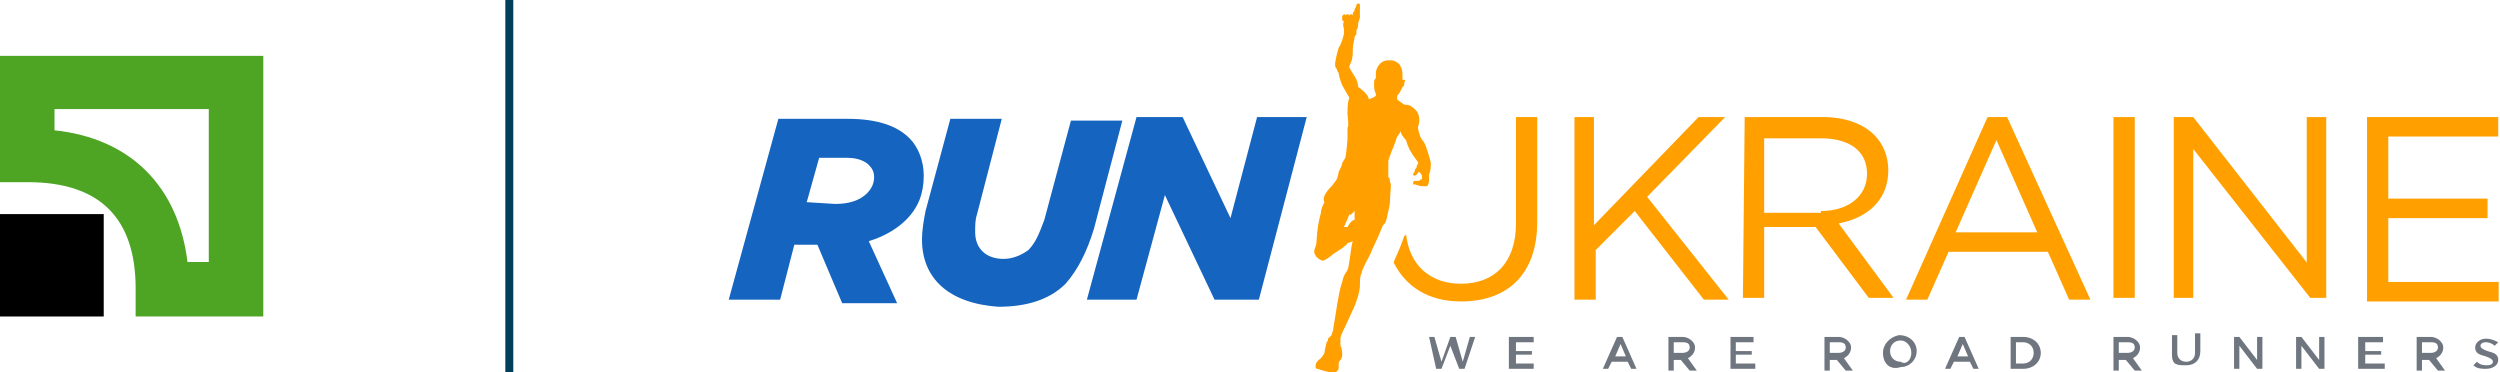
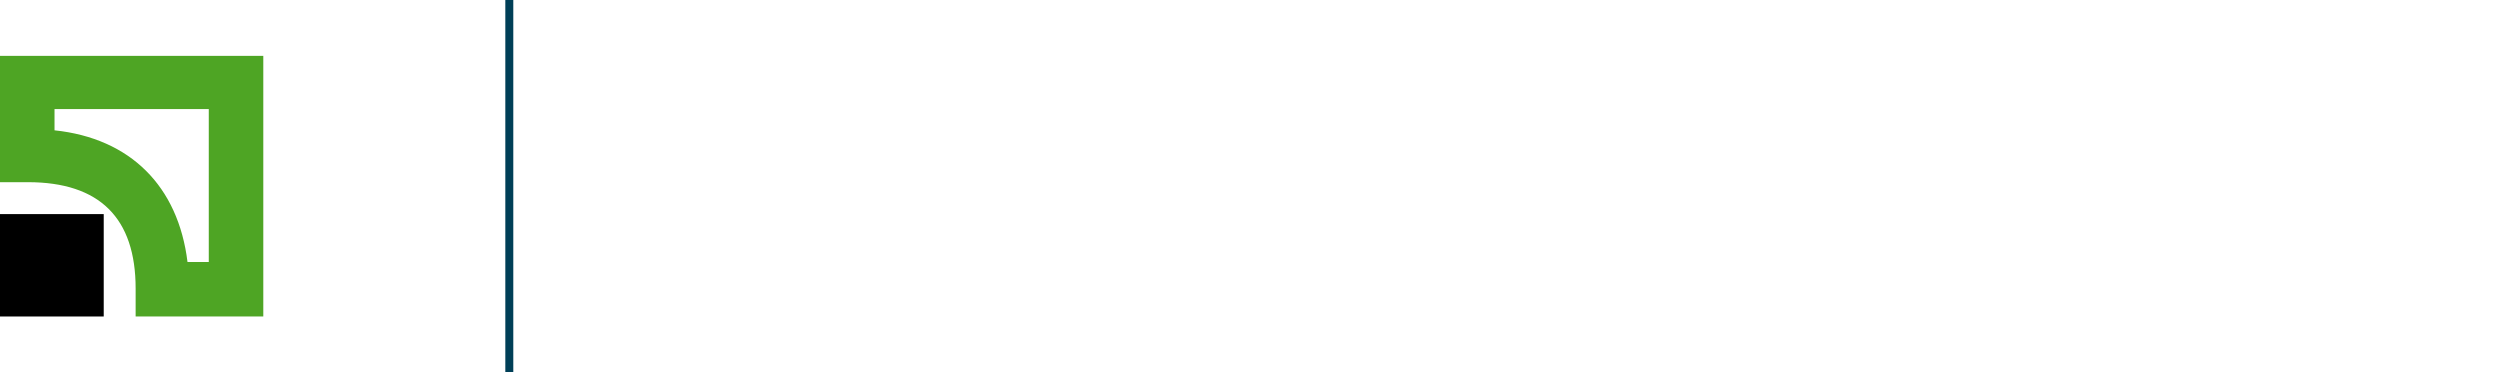
<svg xmlns="http://www.w3.org/2000/svg" width="188" height="28" viewBox="0 0 188 28" fill="none">
  <g clip-path="url(#clip0_14_410)">
    <g clip-path="url(#clip1_14_410)">
      <path d="M38.6 0H38V28H38.6V0Z" fill="#003F57" />
      <path d="M15.7 8.2V19.7H14.1C13.4 14 9.8 10.4 4.1 9.8V8.2H15.7ZM0 4.2V13.7H2.1C7.5 13.7 10.2 16.4 10.2 21.7V23.8H19.8V4.2H0Z" fill="#4EA524" />
      <path d="M7.8 16.1H0V23.8H7.8V16.1Z" fill="black" />
-       <path d="M62.8 15.336C63.867 15.336 64.666 15.069 65.2 14.536C65.466 14.269 65.733 13.869 65.733 13.336C65.733 12.936 65.6 12.669 65.333 12.402C65.067 12.136 64.533 11.869 63.733 11.869H61.6L60.666 15.203L62.8 15.336ZM61.467 18.402H59.733L58.666 22.536H54.8L58.533 8.936H63.733C66 8.936 67.466 9.469 68.4 10.402C69.067 11.069 69.466 12.136 69.466 13.203C69.466 14.536 69.067 15.602 68.133 16.536C67.6 17.069 66.666 17.736 65.333 18.136L67.466 22.802H63.333L61.467 18.402ZM69.333 18.003C69.333 17.336 69.466 16.536 69.6 15.869L71.466 8.936H75.333L73.466 16.136C73.333 16.536 73.333 16.936 73.333 17.469C73.333 18.669 74.133 19.469 75.466 19.469C76.133 19.469 76.8 19.202 77.333 18.802C77.867 18.269 78.133 17.602 78.533 16.536L80.533 9.069H84.4L82.266 17.203C81.733 18.936 81.067 20.269 80.133 21.336C78.933 22.536 77.2 23.069 75.067 23.069C71.333 22.802 69.333 20.936 69.333 18.003ZM85.466 8.802H88.933L92.533 16.402L94.533 8.802H98.266L94.666 22.536H91.333L87.6 14.669L85.466 22.536H81.733L85.466 8.802Z" fill="#1565C0" />
-       <path d="M118.266 8.802H119.866V16.936L127.733 8.802H129.733L123.866 14.802L130 22.536H128.133L122.933 15.869L120 18.802V22.536H118.4V8.802H118.266ZM136.933 15.869C138.933 15.869 140.4 14.803 140.4 13.069C140.4 11.336 139.066 10.402 136.933 10.402H132.666V16.003H136.933V15.869ZM131.2 8.802H137.066C138.8 8.802 140.133 9.336 140.933 10.136C141.6 10.803 142 11.736 142 12.802C142 15.069 140.4 16.402 138.266 16.802L142.4 22.402H140.533L136.533 17.069H132.666V22.402H131.066L131.2 8.802ZM153.2 17.469L150.133 10.536L147.066 17.469H153.2ZM149.466 8.802H150.933L157.2 22.536H155.6L154 18.936H146.533L144.933 22.536H143.333L149.466 8.802ZM158.933 8.802H160.533V22.402H158.933V8.802ZM163.466 8.802H164.933L173.466 19.736V8.802H174.933V22.402H173.733L164.933 11.203V22.402H163.466V8.802ZM178 8.802H187.866V10.269H179.6V14.936H187.066V16.402H179.6V21.203H188V22.669H178V8.802ZM101.866 16.536C101.6 16.536 101.333 17.069 101.333 17.069H101.2C101.066 17.069 101.066 17.069 101.066 17.069C101.2 16.802 101.466 16.136 101.466 16.136H101.6L101.733 16.003L101.866 15.869V16.136V16.536ZM107.6 12.269C107.6 12.136 107.2 10.803 107.066 10.669C106.933 10.536 106.8 10.269 106.8 10.269C106.8 10.269 106.533 9.469 106.666 9.469C106.933 8.402 106.266 8.136 106.133 8.002C106 7.869 105.6 7.869 105.6 7.869C105.6 7.869 105.2 7.602 105.066 7.469C105.066 7.336 105.066 7.203 105.066 7.203C105.333 6.936 105.466 6.536 105.466 6.536C105.6 6.536 105.6 6.269 105.6 6.269C105.6 6.136 105.733 6.003 105.6 6.003H105.466C105.466 6.003 105.466 5.736 105.466 5.603C105.466 5.469 105.466 4.669 104.666 4.536C104.533 4.536 104.533 4.536 104.4 4.536C103.733 4.536 103.466 5.202 103.466 5.469C103.466 5.736 103.466 5.869 103.466 5.869C103.466 5.869 103.333 6.002 103.333 6.136C103.333 6.269 103.333 6.403 103.333 6.536C103.333 6.803 103.466 7.069 103.466 7.069V7.203C103.333 7.336 102.933 7.469 102.933 7.469C102.933 7.069 102.133 6.536 102.133 6.536C102.133 6.536 102.133 6.136 101.866 5.736C101.6 5.336 101.466 5.069 101.466 5.069C101.466 5.069 101.466 4.936 101.6 4.669C101.733 4.402 101.733 4.003 101.733 3.603C101.733 3.336 101.866 2.936 101.866 2.802C101.866 2.669 102 2.669 102 2.536C102 2.403 102 2.403 102 2.269C102.133 2.136 102.133 1.869 102.133 1.736L102.266 1.336C102.266 1.336 102.266 1.069 102.266 0.936V0.669C102.266 0.669 102.266 0.536 102.266 0.402C102.266 0.269 102.266 0.269 102.133 0.269C102.133 0.269 102 0.269 102 0.402C102 0.536 101.866 0.669 101.866 0.669C101.866 0.669 101.866 0.936 101.733 0.936V1.203C101.733 1.203 101.733 1.069 101.6 1.069C101.466 1.069 101.466 1.203 101.466 1.203C101.466 1.203 101.466 1.069 101.333 1.069C101.2 1.069 101.2 1.203 101.2 1.203C101.2 1.203 101.2 1.069 101.066 1.069L100.933 1.203C100.933 1.203 100.933 1.336 100.933 1.469C100.933 1.602 101.066 1.603 101.066 1.603C100.933 1.869 101.066 2.136 101.066 2.136C101.066 2.269 101.066 2.536 101.066 2.536C101.066 2.536 100.933 3.203 100.666 3.603C100.533 4.003 100.4 4.669 100.4 4.802C100.4 4.936 100.4 5.069 100.533 5.203C100.533 5.203 100.533 5.336 100.666 5.469C100.666 5.602 100.8 6.136 100.933 6.402C101.066 6.669 101.466 7.336 101.466 7.336C101.333 7.736 101.333 8.136 101.333 8.536C101.333 8.803 101.466 9.469 101.333 9.602C101.333 9.736 101.333 10.136 101.333 10.402C101.333 10.669 101.2 11.736 101.2 11.736C101.2 11.869 101.066 12.002 100.933 12.269C100.933 12.402 100.8 12.669 100.666 12.936C100.666 13.069 100.533 13.469 100.533 13.469C100.533 13.469 100.266 13.869 100.133 14.002C100 14.136 99.333 14.803 99.6 15.203C99.466 15.469 99.333 15.736 99.333 16.003C98.933 17.469 99.066 18.269 98.933 18.536C98.8 18.802 98.8 19.069 98.933 19.203C98.933 19.336 99.333 19.602 99.466 19.602C99.6 19.602 100 19.336 100.133 19.203C100.266 19.069 100.533 18.936 100.933 18.669C101.2 18.402 101.333 18.402 101.333 18.269C101.466 18.269 101.733 18.136 101.733 18.136C101.6 18.402 101.466 20.136 101.333 20.269C101.333 20.402 101.066 20.536 100.933 21.203C100.666 21.869 100.4 24.003 100.266 24.669C100.266 24.936 100.133 25.069 100.133 25.203C100.133 25.203 100 25.336 99.866 25.469V25.602C99.866 25.602 99.733 25.736 99.733 25.869C99.733 25.869 99.6 26.402 99.6 26.536C99.6 26.536 99.466 26.802 99.333 26.936C99.333 26.936 98.933 27.202 98.933 27.469V27.602C98.933 27.602 98.933 27.736 99.066 27.736C99.066 27.736 99.866 28.002 100.133 28.002H100.266C100.4 28.002 100.533 28.002 100.666 27.736V27.336C100.666 27.336 100.666 27.202 100.8 27.069C100.8 27.069 100.933 26.936 100.933 26.669C100.933 26.669 100.933 26.136 100.8 26.002V25.869C100.8 25.736 100.8 25.602 100.8 25.469C100.8 25.202 101.066 24.802 101.6 23.602C102.133 22.536 102.266 21.736 102.266 21.469C102.266 21.202 102.266 20.669 102.4 20.536C102.4 20.269 102.933 19.336 103.066 19.069C103.2 18.669 103.466 18.269 104 16.936C104 16.936 104 16.936 104.133 16.802C104.266 16.669 104.4 15.869 104.4 15.869C104.4 15.869 104.533 15.469 104.533 14.936C104.533 14.536 104.666 13.736 104.533 13.736C104.533 13.736 104.533 13.336 104.4 13.336C104.4 13.069 104.4 12.936 104.4 12.802C104.4 12.536 104.4 12.269 104.4 12.136C104.4 12.002 104.533 11.736 104.666 11.336C104.8 11.069 105.066 10.269 105.066 10.269C105.2 10.136 105.333 9.869 105.333 9.869C105.333 10.136 105.733 10.536 105.733 10.536C105.733 10.536 105.866 11.069 106.133 11.469C106.266 11.736 106.533 12.002 106.666 12.269C106.666 12.269 106.533 12.402 106.533 12.536C106.533 12.669 106.4 12.669 106.4 12.802C106.4 12.802 106.4 12.936 106.266 13.069C106.266 13.203 106.266 13.203 106.4 13.203C106.533 13.203 106.666 12.936 106.666 12.936C106.8 12.936 106.933 13.203 106.933 13.203C106.933 13.203 106.933 13.336 106.933 13.469C106.8 13.469 106.8 13.602 106.666 13.602C106.533 13.602 106.533 13.602 106.4 13.602C106.266 13.602 106.266 13.736 106.266 13.736V13.869H106.4C106.4 13.869 106.8 14.002 106.933 14.002C106.933 14.002 106.933 14.002 107.066 14.002C107.2 14.002 107.333 14.002 107.333 14.002C107.333 14.002 107.466 13.736 107.466 13.602C107.466 13.469 107.466 13.336 107.466 13.069C107.6 12.936 107.6 12.402 107.6 12.269ZM114 8.802V16.802C114 19.736 112.4 21.336 109.866 21.336C107.6 21.336 106 20.003 105.733 17.602C105.733 17.602 105.733 17.736 105.6 17.736C105.2 18.936 104.933 19.336 104.8 19.736C105.733 21.602 107.466 22.669 109.866 22.669C113.333 22.669 115.6 20.669 115.6 16.669V8.802H114Z" fill="#FFA000" />
-       <path d="M107.466 25.336H107.866L108.4 27.203L109.066 25.336H109.466L110 27.203L110.533 25.336H110.933L110.133 27.736H109.733L109.066 26.002L108.4 27.736H108L107.466 25.336ZM113.466 25.336H115.333V25.736H114V26.402H115.2V26.669H114V27.336H115.333V27.736H113.466V25.336ZM122.266 26.802L121.866 25.869L121.466 26.802H122.266ZM121.6 25.336H122L123.066 27.736H122.666L122.4 27.203H121.2L120.933 27.736H120.533L121.6 25.336ZM126.533 26.536C126.8 26.536 127.066 26.402 127.066 26.136C127.066 25.869 126.933 25.736 126.533 25.736H125.866V26.536H126.533ZM125.466 25.336H126.533C126.8 25.336 127.066 25.469 127.2 25.602C127.333 25.736 127.466 25.869 127.466 26.136C127.466 26.536 127.2 26.802 126.933 26.936L127.6 27.869H127.066L126.4 27.069H125.866V27.869H125.466V25.336ZM130 25.336H131.866V25.736H130.533V26.402H131.733V26.669H130.533V27.336H132V27.736H130.133V25.336H130ZM138.266 26.536C138.533 26.536 138.8 26.402 138.8 26.136C138.8 25.869 138.666 25.736 138.266 25.736H137.6V26.536H138.266ZM137.2 25.336H138.266C138.533 25.336 138.8 25.469 138.933 25.602C139.066 25.736 139.2 25.869 139.2 26.136C139.2 26.536 138.933 26.802 138.666 26.936L139.333 27.869H138.8L138.133 27.069H137.6V27.869H137.2V25.336ZM143.733 26.536C143.733 26.003 143.333 25.602 142.933 25.602C142.4 25.602 142.133 26.002 142.133 26.402C142.133 26.936 142.533 27.203 142.933 27.203C143.333 27.469 143.733 27.069 143.733 26.536ZM141.6 26.536C141.6 25.869 142.133 25.336 142.8 25.203C143.6 25.203 144.133 25.736 144.133 26.402C144.133 27.069 143.6 27.602 142.933 27.602C142.133 27.869 141.6 27.336 141.6 26.536ZM148 26.802L147.6 25.869L147.2 26.802H148ZM147.333 25.336H147.733L148.8 27.736H148.4L148.133 27.203H146.933L146.666 27.736H146.266L147.333 25.336ZM151.6 25.736V27.336H152.133C152.666 27.336 152.933 26.936 152.933 26.536C152.933 26.003 152.533 25.736 152.133 25.736H151.6ZM151.2 25.336H152.133C152.933 25.336 153.466 25.869 153.466 26.536C153.466 27.203 152.933 27.736 152.133 27.736H151.2V25.336ZM160 26.536C160.266 26.536 160.533 26.402 160.533 26.136C160.533 25.869 160.4 25.736 160 25.736H159.333V26.536H160ZM158.933 25.336H160C160.266 25.336 160.533 25.469 160.666 25.602C160.8 25.736 160.933 25.869 160.933 26.136C160.933 26.536 160.666 26.802 160.4 26.936L161.066 27.869H160.533L159.866 27.069H159.333V27.869H158.933V25.336ZM163.333 26.669V25.203H163.733V26.536C163.733 26.936 164 27.203 164.4 27.203C164.8 27.203 165.066 26.936 165.066 26.536V25.069H165.466V26.402C165.466 27.069 165.066 27.469 164.4 27.469C163.733 27.469 163.333 27.469 163.333 26.669ZM168 25.336H168.4L169.733 27.069V25.336H170.133V27.736H169.733L168.4 26.002V27.736H168V25.336ZM172.666 25.336H173.066L174.4 27.069V25.336H174.8V27.736H174.4L173.066 26.002V27.736H172.666V25.336ZM177.333 25.336H179.2V25.736H177.866V26.402H179.066V26.669H177.866V27.336H179.333V27.736H177.333V25.336ZM182.8 26.536C183.066 26.536 183.333 26.402 183.333 26.136C183.333 25.869 183.2 25.736 182.8 25.736H182.133V26.536H182.8ZM181.733 25.336H182.8C183.066 25.336 183.333 25.469 183.466 25.602C183.6 25.736 183.733 25.869 183.733 26.136C183.733 26.536 183.466 26.802 183.2 26.936L183.866 27.869H183.333L182.666 27.069H182.133V27.869H181.733V25.336ZM186 27.469L186.266 27.203C186.533 27.469 186.8 27.469 187.066 27.469C187.333 27.469 187.466 27.336 187.466 27.203C187.466 27.069 187.333 26.936 186.933 26.802C186.4 26.669 186.133 26.536 186.133 26.136C186.133 25.736 186.533 25.469 186.933 25.469C187.333 25.469 187.599 25.602 187.866 25.736L187.6 26.002C187.466 25.869 187.2 25.736 186.933 25.736C186.666 25.736 186.533 25.869 186.533 26.002C186.533 26.136 186.666 26.269 187.066 26.402C187.6 26.536 187.866 26.669 187.866 27.069C187.866 27.469 187.466 27.736 186.933 27.736C186.666 27.736 186.266 27.736 186 27.469Z" fill="#6F767F" />
    </g>
  </g>
  <defs>
    <clipPath id="clip0_14_410">
      <rect width="187.9" height="28" fill="white" />
    </clipPath>
    <clipPath id="clip1_14_410">
      <rect width="187.9" height="28" fill="white" />
    </clipPath>
  </defs>
</svg>